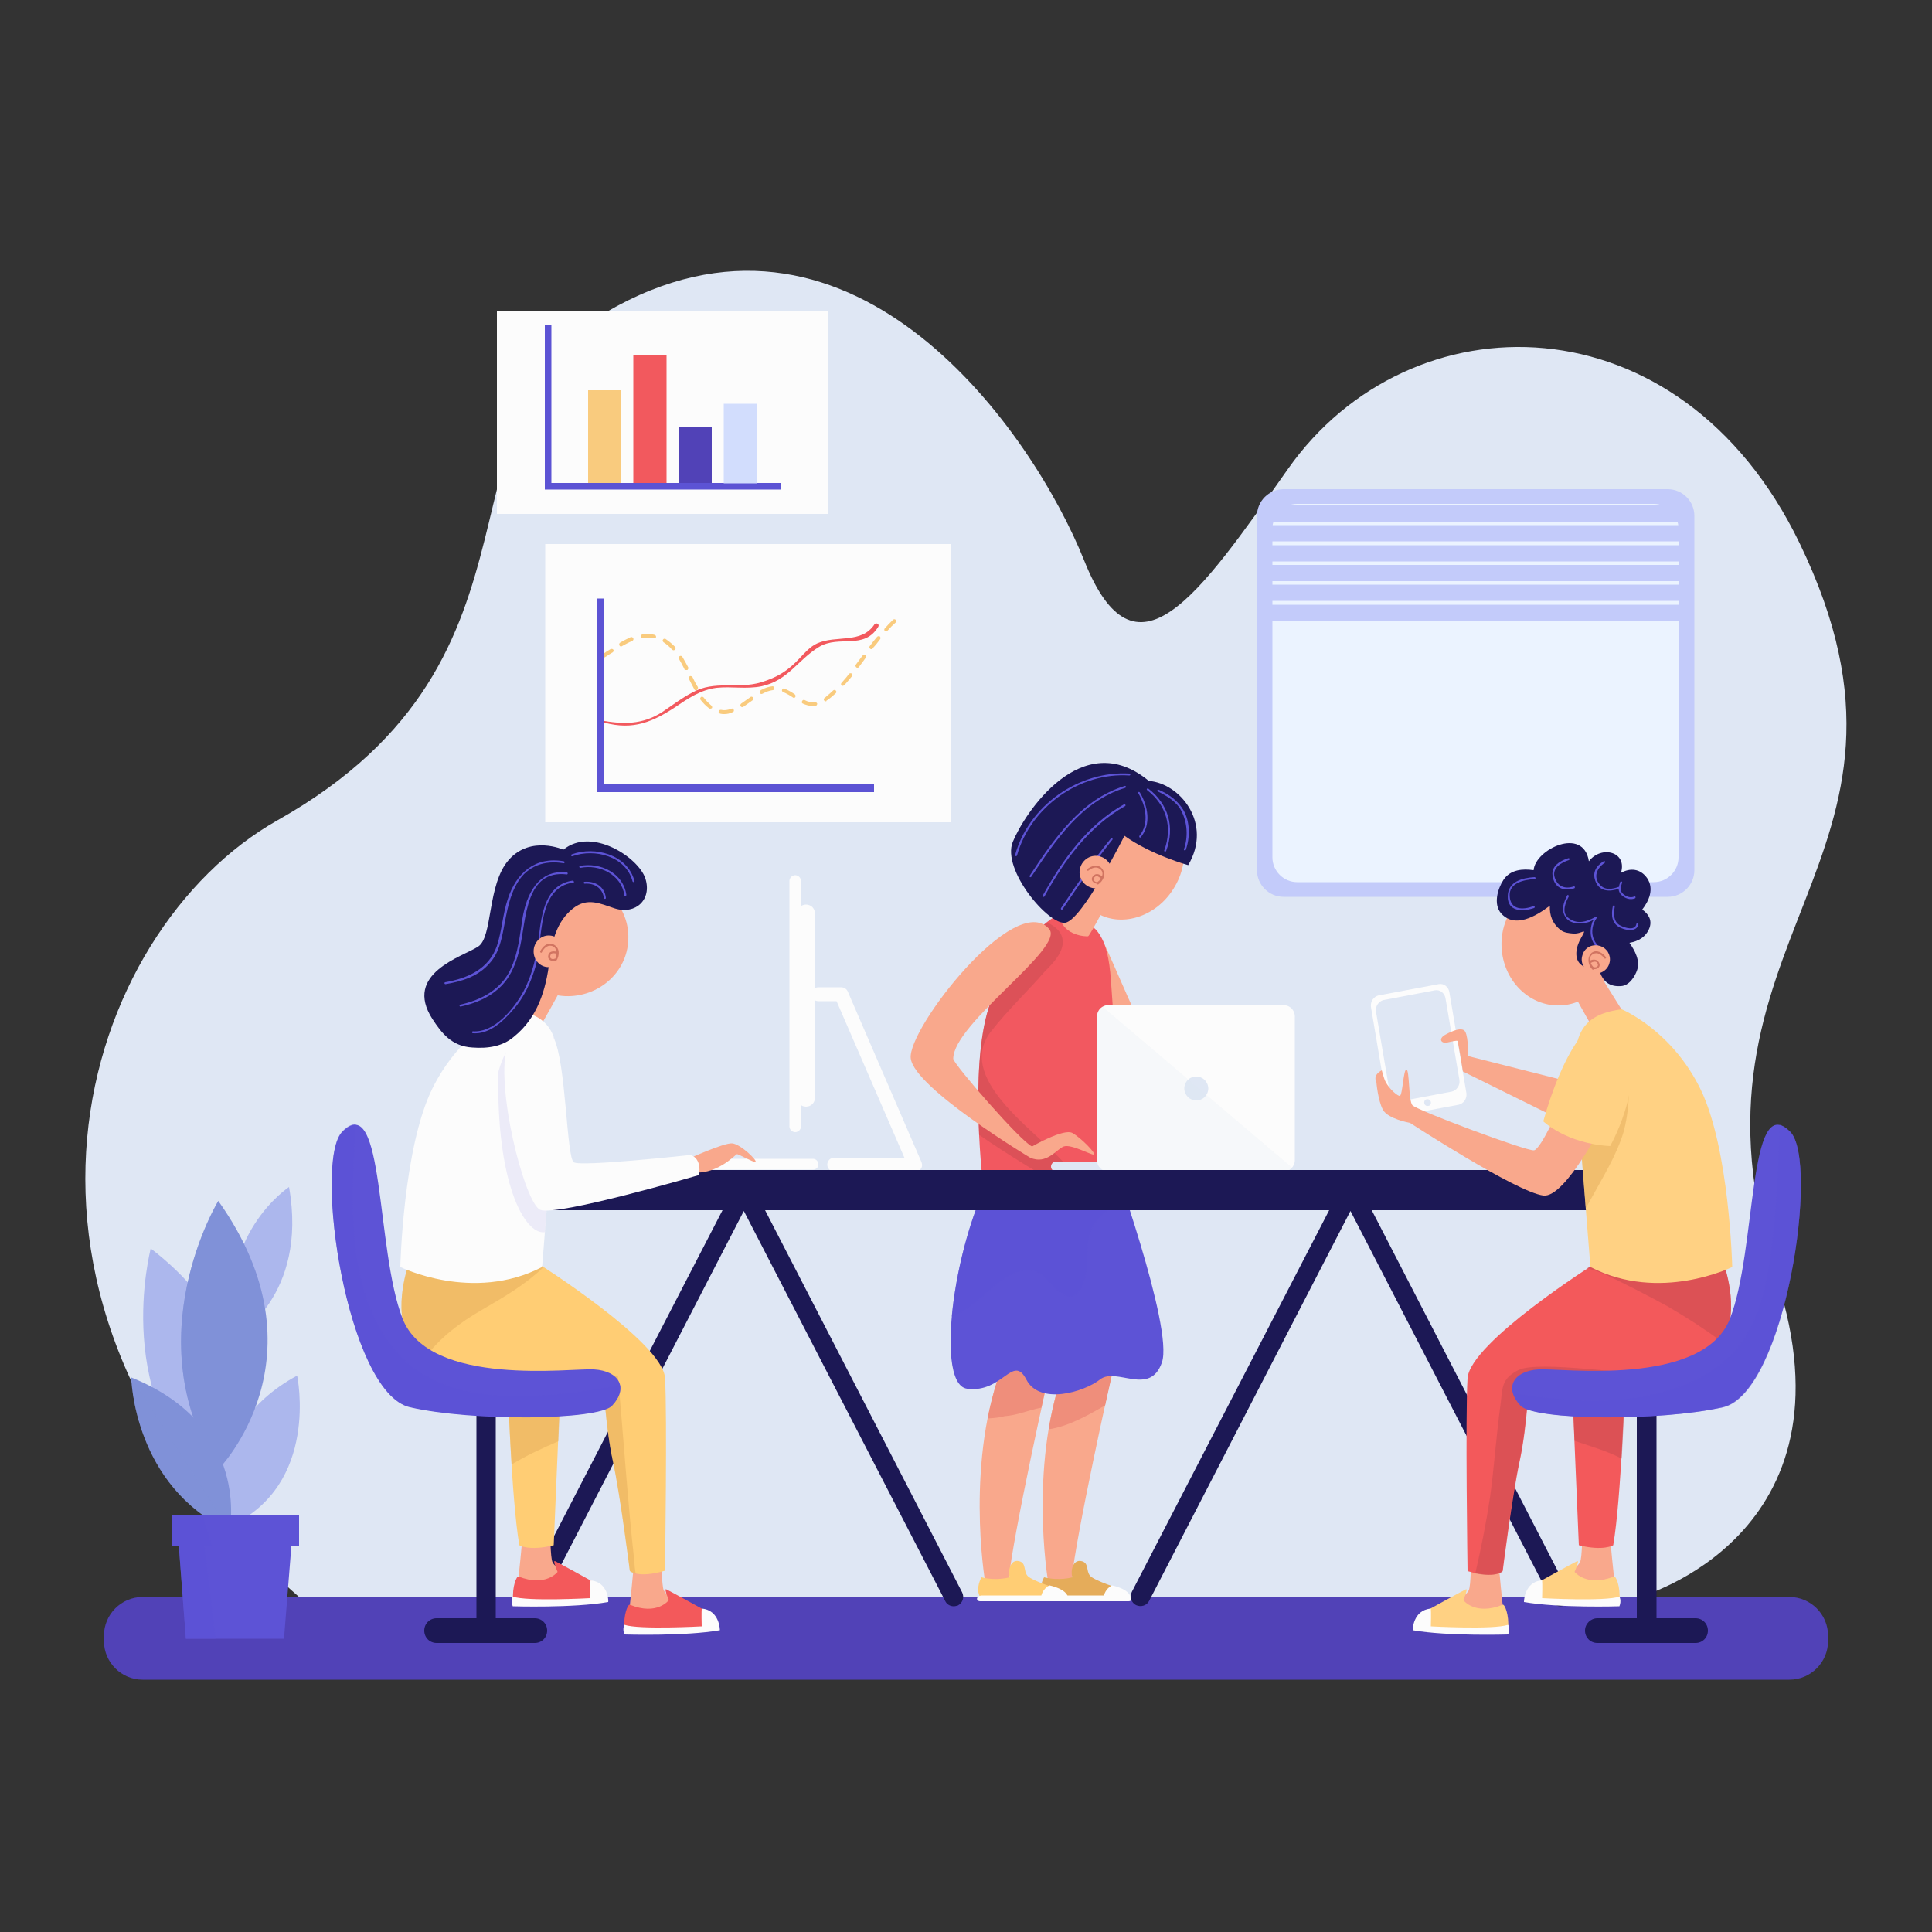
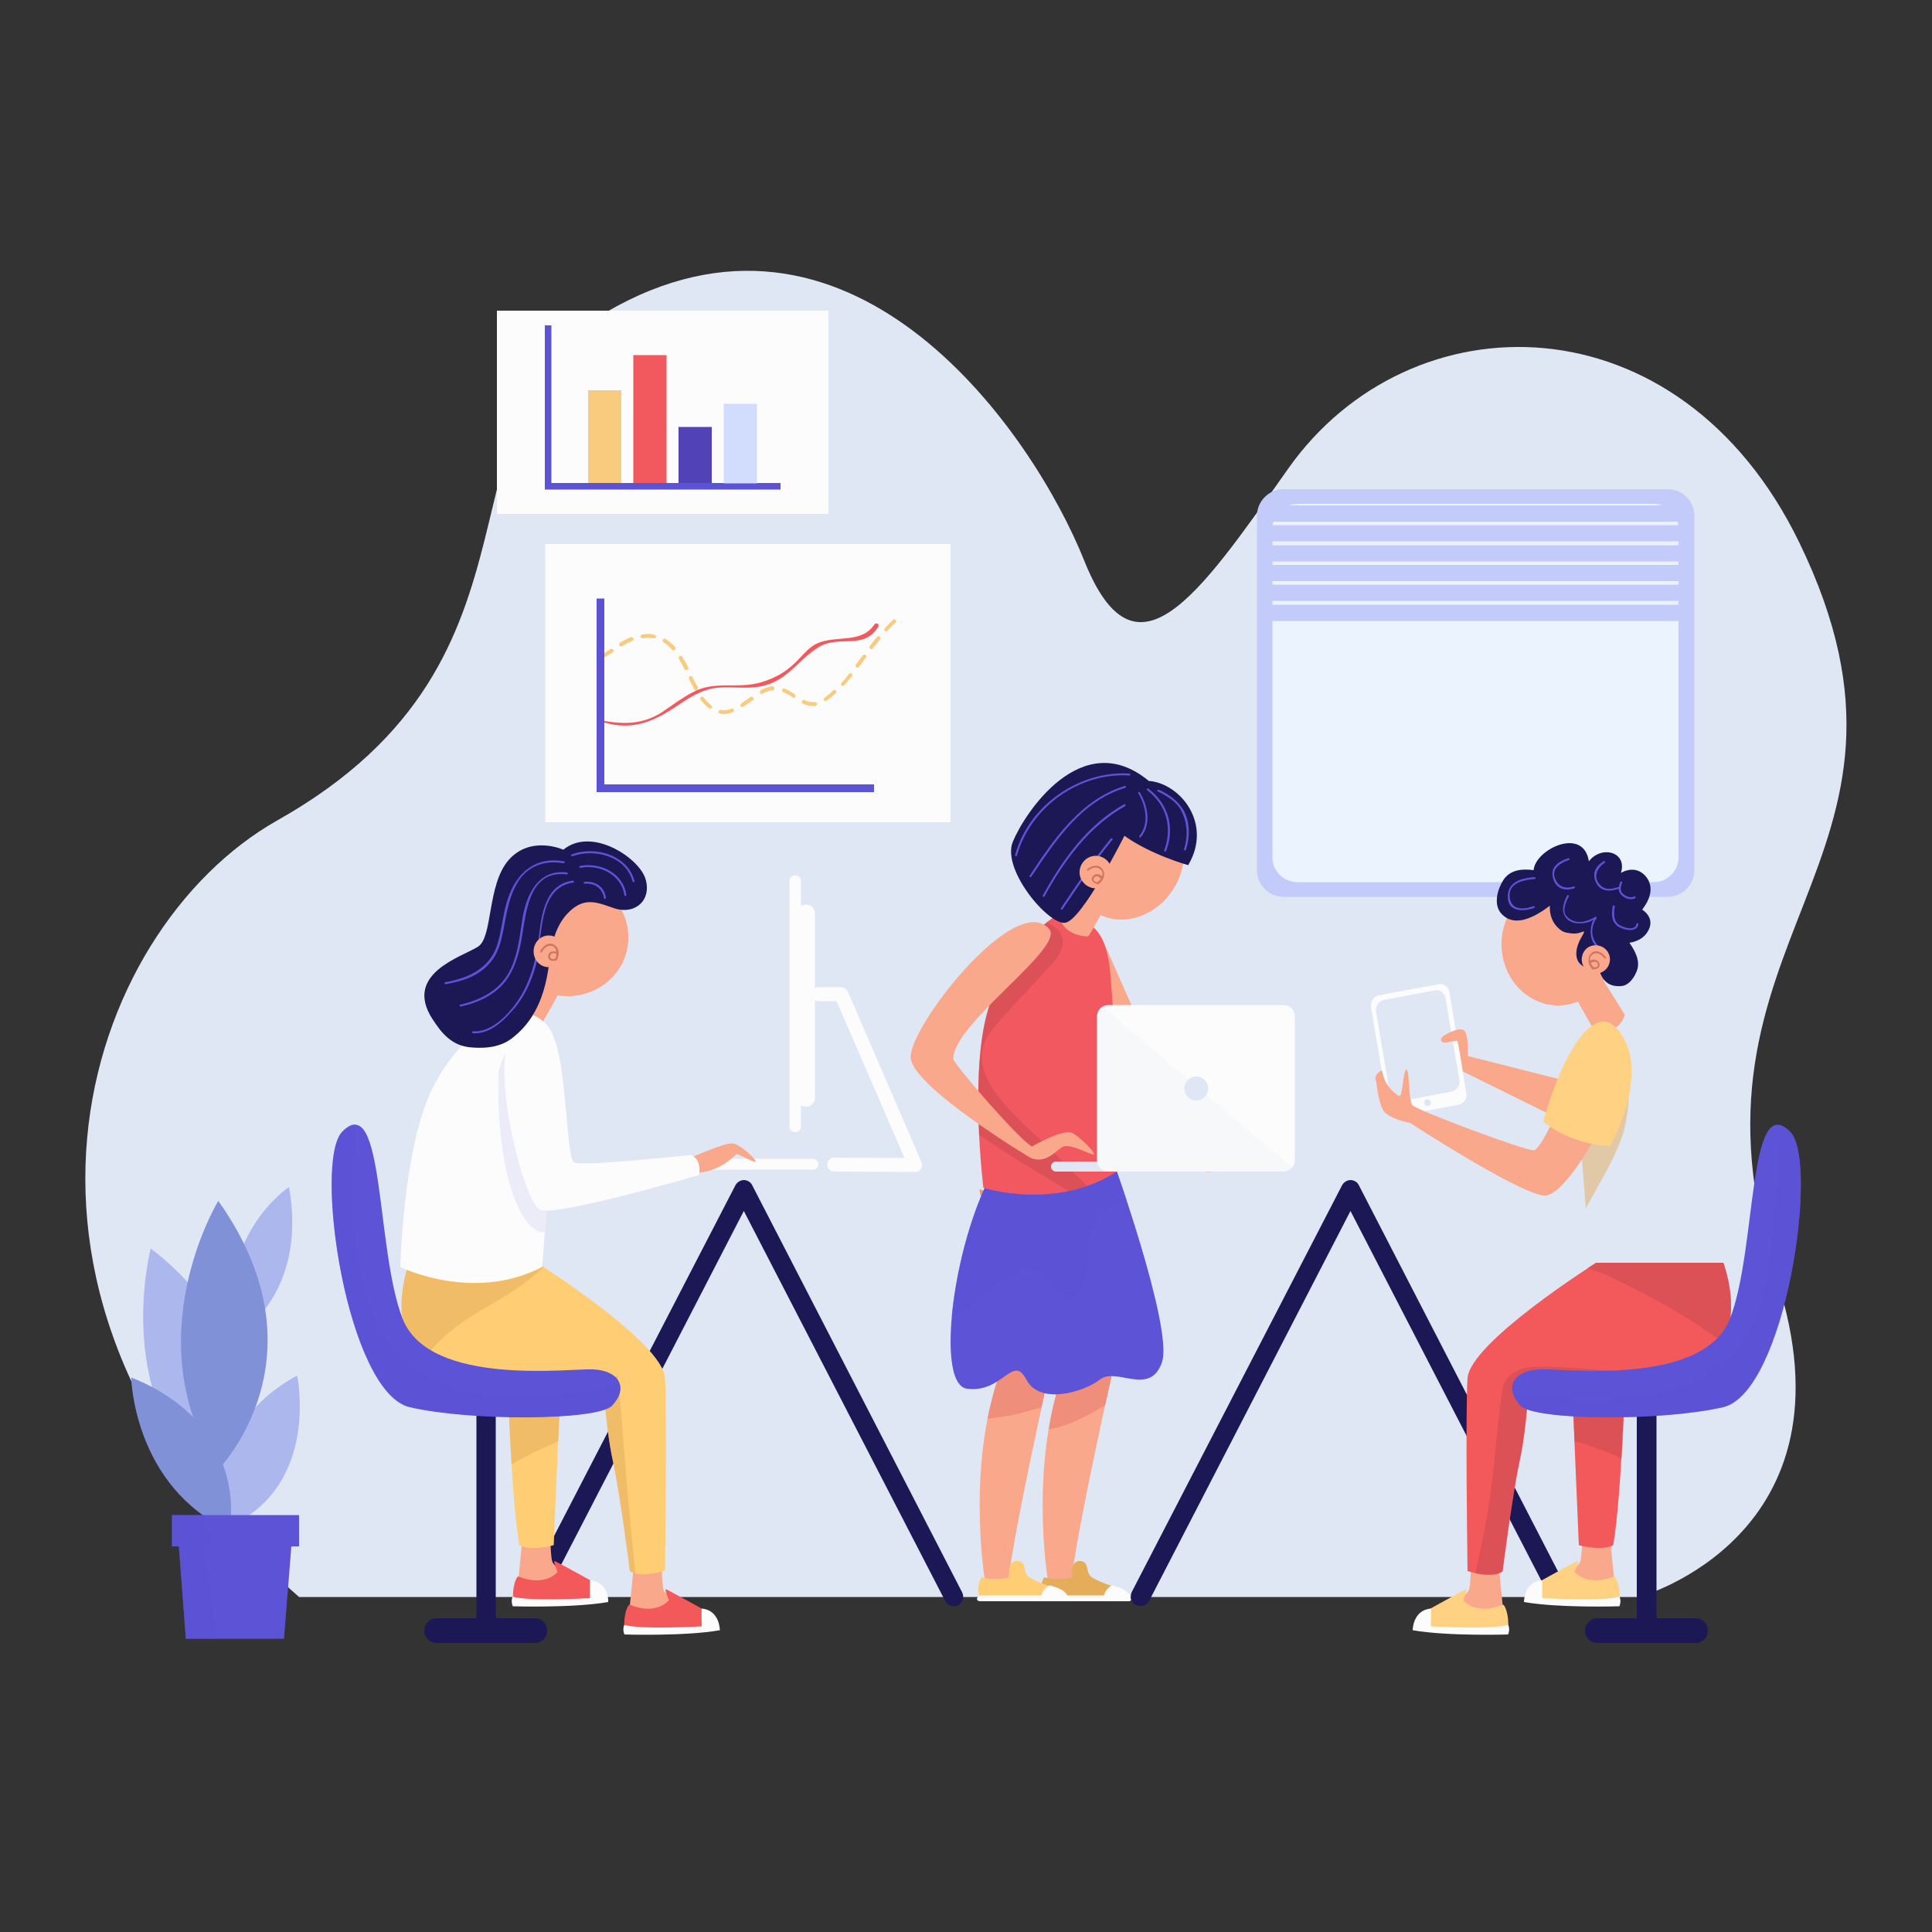
<svg xmlns="http://www.w3.org/2000/svg" version="1.1" x="0px" y="0px" viewBox="0 0 500 500" style="enable-background:new 0 0 500 500;" xml:space="preserve">
  <rect x="0" y="0" width="500" height="500" fill="#333333" stroke="none" />
  <style type="text/css">
	.st0{fill:#DFE7F4;}
	.st1{fill:#5142B7;}
	.st2{fill:#C3CBFA;}
	.st3{fill:#EBF3FF;}
	.st4{fill:#F9A88C;}
	.st5{fill:#E5AC5A;}
	.st6{fill:#FCFCFC;}
	.st7{fill:#EF8E7B;}
	.st8{fill:#FFCD74;}
	.st9{fill:#5D53D6;}
	.st10{opacity:0.5;fill:#5D53D6;}
	.st11{fill:#F25860;}
	.st12{opacity:0.5;fill:#C64A50;}
	.st13{fill:#1C1855;}
	.st14{fill:#D17461;}
	.st15{opacity:0.2;fill:#DFE7F4;}
	.st16{fill:#F9CB7E;}
	.st17{fill:#F2595E;}
	.st18{fill:#5C53D4;}
	.st19{fill:#D2DDFD;}
	.st20{fill:#ACB7ED;}
	.st21{fill:#8091D8;}
	.st22{opacity:0.4;fill:#8091D8;}
	.st23{fill:#F3595B;}
	.st24{opacity:0.5;fill:#E5AC5A;}
	.st25{opacity:0.1;fill:#5D53D6;}
	.st26{fill:#FFD183;}
</style>
  <g id="BACKGROUND">
    <g>
      <path class="st0" d="M159.7,79.2c-50.3,27-11.9,90.3-87.9,133.1c-50.5,28.5-82.7,123.9,5.6,201h346.8c0,0,57.3-15.7,35.6-82.4    c-29-89,46.2-107.3,5.9-190.4c-31-64-100.8-64-132.4-19.1c-23.4,33.2-39.5,56.7-52.7,23.7C267.4,112.1,221.7,45.9,159.7,79.2z" />
-       <path class="st1" d="M473.1,424.7c0,5.5-4.5,10-10,10H36.9c-5.5,0-10-4.5-10-10v-1.4c0-5.5,4.5-10,10-10h426.2c5.5,0,10,4.5,10,10    V424.7z" />
    </g>
  </g>
  <g id="OBJECTS">
    <g>
      <g>
        <path class="st2" d="M438.5,225.2c0,3.8-3.1,6.9-6.9,6.9h-99.4c-3.8,0-6.9-3.1-6.9-6.9v-91.7c0-3.8,3.1-6.9,6.9-6.9h99.4     c3.8,0,6.9,3.1,6.9,6.9V225.2z" />
        <path class="st3" d="M434.4,221.9c0,3.5-2.9,6.4-6.4,6.4h-92.3c-3.5,0-6.4-2.9-6.4-6.4v-85.1c0-3.5,2.9-6.4,6.4-6.4H428     c3.5,0,6.4,2.9,6.4,6.4V221.9z" />
        <g>
          <path class="st2" d="M436.8,132.9c0,1.2-0.9,2.1-2.1,2.1H328.4c-1.2,0-2.1-0.9-2.1-2.1l0,0c0-1.2,0.9-2.1,2.1-2.1h106.3      C435.8,130.8,436.8,131.8,436.8,132.9L436.8,132.9z" />
          <path class="st2" d="M436.8,138c0,1.2-0.9,2.1-2.1,2.1H328.4c-1.2,0-2.1-0.9-2.1-2.1l0,0c0-1.2,0.9-2.1,2.1-2.1h106.3      C435.8,135.9,436.8,136.9,436.8,138L436.8,138z" />
          <path class="st2" d="M436.8,143.2c0,1.2-0.9,2.1-2.1,2.1H328.4c-1.2,0-2.1-0.9-2.1-2.1l0,0c0-1.2,0.9-2.1,2.1-2.1h106.3      C435.8,141.1,436.8,142,436.8,143.2L436.8,143.2z" />
          <path class="st2" d="M436.8,148.3c0,1.2-0.9,2.1-2.1,2.1H328.4c-1.2,0-2.1-0.9-2.1-2.1l0,0c0-1.2,0.9-2.1,2.1-2.1h106.3      C435.8,146.2,436.8,147.1,436.8,148.3L436.8,148.3z" />
          <path class="st2" d="M436.8,153.4c0,1.2-0.9,2.1-2.1,2.1H328.4c-1.2,0-2.1-0.9-2.1-2.1l0,0c0-1.2,0.9-2.1,2.1-2.1h106.3      C435.8,151.3,436.8,152.3,436.8,153.4L436.8,153.4z" />
          <path class="st2" d="M436.8,158.6c0,1.2-0.9,2.1-2.1,2.1H328.4c-1.2,0-2.1-0.9-2.1-2.1l0,0c0-1.2,0.9-2.1,2.1-2.1h106.3      C435.8,156.5,436.8,157.4,436.8,158.6L436.8,158.6z" />
        </g>
      </g>
      <polygon class="st0" points="248.8,217.9 142.3,214.2 142.3,142.2 246,140.8   " />
      <polygon class="st0" points="216.7,136.5 129.6,134.8 129.6,82.1 214.4,80.4   " />
      <g>
        <g>
          <g>
            <path class="st4" d="M287.7,301.7c0,0,2.6,43,1.1,49.4c-1.5,6.4-10.2,45.5-11.5,57.9h-6.1c0,0-5.3-31.3,5-56.8       c1.4-3.4-11.5-51.5-11.5-51.5L287.7,301.7z" />
            <path class="st5" d="M290.2,411.3c0,0-7-2.2-8.1-3.5c-1.1-1.3-0.2-3.4-2.3-3.8c-2.1-0.4-2.8,2.4-2.3,4.2c0,0-3.3,1-7.3,0       c0,0-1.7,2.9-0.3,5.2l20.4,0.4V411.3z" />
            <path class="st6" d="M285.7,412.9c0,0,0.4-1.8,2.1-2.6c0,0,4.6,0.9,4.8,3.2c0,0,0.5,0.9-0.5,0.9s-20.9,0-22.2,0       c-1.3,0-1.1-1.5,0.5-1.5C272.1,412.9,285.7,412.9,285.7,412.9z" />
            <path class="st7" d="M264.7,300.8l23,1c0,0,2.6,43,1.1,49.4c-0.4,1.9-1.5,6.5-2.8,12.5c-4.6,2.7-9.7,5.5-14.6,6.2       c1-5.9,2.5-11.9,4.8-17.6C277.6,348.8,264.7,300.8,264.7,300.8z" />
          </g>
          <g>
            <path class="st4" d="M275.9,316.3c0,0-1.9,28.4-3.4,34.8c-1.5,6.4-10.2,45.5-11.5,57.9h-6.1c0,0-5.3-31.3,5-56.8       c1.4-3.4-6.4-44.4-6.4-44.4L275.9,316.3z" />
            <path class="st8" d="M274,411.3c0,0-7-2.2-8.1-3.5c-1.1-1.3-0.2-3.4-2.3-3.8c-2.1-0.4-2.8,2.4-2.3,4.2c0,0-3.3,1-7.3,0       c0,0-1.7,2.9-0.3,5.2l20.4,0.4V411.3z" />
            <path class="st6" d="M269.5,412.9c0,0,0.4-1.8,2.1-2.6c0,0,4.6,0.9,4.8,3.2c0,0,0.5,0.9-0.5,0.9s-20.9,0-22.2,0       c-1.3,0-1.1-1.5,0.5-1.5C256,412.9,269.5,412.9,269.5,412.9z" />
            <path class="st7" d="M255.6,367.1c1-5,2.4-10.1,4.3-14.9c1.4-3.4-6.4-44.4-6.4-44.4l22.4,8.5c0,0-1.9,28.4-3.4,34.8       c-0.5,2-1.6,6.9-3,13.2c-3.2,0.6-6.3,2-9.5,2.2C258.6,366.9,257.1,367,255.6,367.1z" />
          </g>
          <g>
            <path class="st9" d="M287.2,297.9c0,0,16.6,45.8,13.5,54.7c-3.1,8.9-11.8,1.1-16,4.4c-4.2,3.3-15.7,6.7-19.1,0       c-3.5-6.7-6.1,3.6-15.3,2.4c-9.1-1.1-2.7-44.6,9.6-60.8L287.2,297.9z" />
            <path class="st10" d="M287.2,297.9c0,0,1.9,5.4,4.4,12.8c-3.9,1.3-7.5,4.1-9,7.2c-2.4,5.1,0.2,11.7-3.3,16.3       c-3.2,4-7.1-2.1-9.4-4c-3.9-3.2-8.5-0.5-11.9,2.1c-3.5,2.9-7.2,7-11.7,8.4c1.3-14.1,6.5-32.6,13.6-42L287.2,297.9z" />
          </g>
        </g>
        <g>
          <path class="st4" d="M283.4,240.4c3.5,2,18.5,51,39.2,62.4l-10.2,0.5c0,0-25.1-19.7-30.5-39.2      C276.6,244.5,278.7,237.7,283.4,240.4z" />
          <g>
            <path class="st11" d="M273,237.2c0,0-12,7.2-17.1,23.5c-5.2,16.3-1.4,46.7-1.4,46.7s20,6.5,36.3-5.4c0,0-2.5-37.5-3.3-48.4       C286.7,242.8,284.2,237,273,237.2z" />
            <path class="st12" d="M255.9,260.7c3.9-12.2,11.5-19.2,15.1-22c1.9,1,3.8,2.3,4,4.6c0.4,3.1-2.7,6.2-4.6,8.1       c-4.5,5.2-9.7,10.1-13.9,15.5c-9.3,11.8,10.7,25.2,17.8,32.9c2.3,2.5,4.7,4.8,7.1,7.2c-1.6,0.5-3.1,1-4.7,1.3       c-7.9-4.7-15.8-9.4-23.3-14.6C252.9,283.4,253,269.8,255.9,260.7z" />
          </g>
          <path class="st4" d="M271.5,240.4c4.3,4.8-24.8,24.4-24.8,33.6c0,1.3,17.6,21.6,20.4,22.7c0,0,8.1-4.7,10.4-3.5      c2.2,1.2,6.2,5.3,5.6,5.6c-0.6,0.2-5.9-2.8-7.8-2.1c-1.9,0.7-4.4,4.8-8.7,2.9c0,0-30-18-30.9-25.7      C234.8,266.3,262.7,230.4,271.5,240.4z" />
        </g>
        <g>
          <path class="st4" d="M303.7,230c-4.6,7.4-13.7,10.2-20.2,6.1c-6.5-4-8-13.3-3.4-20.7c4.6-7.4,13.7-10.2,20.2-6.1      C306.9,213.4,308.4,222.6,303.7,230z" />
          <path class="st4" d="M288.7,229.5c0,0-6.6,12.7-7.1,12.8c-0.5,0.1-6.1-0.1-7.3-4.7l6.3-10.5L288.7,229.5z" />
          <g>
            <path class="st13" d="M307.5,223.9c0,0-9.5-2.6-16.5-7.6c0,0-10.9,21.8-15.3,22.5c-4.3,0.7-16.5-13.7-13.6-20.9       c2.9-7.2,17.8-30.2,35.2-15.8C305.4,202.7,313.9,213.1,307.5,223.9z" />
            <g>
              <path class="st9" d="M299.9,204.4c2.7,1.2,4.9,2.8,6.4,5.3c1.7,3,1.7,7,0.6,10.2c-0.1,0.3-0.6,0.2-0.5-0.1        c1.1-3.2,0.9-6.8-0.6-9.8c-1.2-2.5-3.8-4-6.2-5.2C299.3,204.7,299.6,204.3,299.9,204.4z" />
              <path class="st9" d="M296.9,204.5c-0.3-0.2,0-0.6,0.3-0.4c5.2,4,6.9,10,4.6,16.1c-0.1,0.3-0.6,0.2-0.5-0.1        C303.5,214.1,301.9,208.4,296.9,204.5z" />
              <path class="st9" d="M295,205.1c2.1,3.5,3,8.3,0.2,11.6c-0.2,0.2-0.5-0.1-0.3-0.4c2.6-3.2,1.6-7.8-0.3-11        C294.4,205,294.8,204.8,295,205.1z" />
              <path class="st9" d="M287.9,217.3c-4.7,5.8-8.8,11.9-12.9,18c-0.2,0.3-0.6,0-0.4-0.3c4.1-6.1,8.2-12.3,12.9-18        C287.6,216.8,288.1,217,287.9,217.3z" />
              <path class="st9" d="M291.2,208.6c-9.4,5.3-15.8,14.1-20.9,23.4c-0.2,0.3-0.6,0-0.4-0.3c5.2-9.4,11.6-18.3,21.1-23.6        C291.2,208,291.4,208.5,291.2,208.6z" />
              <path class="st9" d="M291.1,203.4c0.3-0.1,0.4,0.4,0.1,0.5c-11.3,3.4-18.1,13.7-24.3,23c-0.2,0.3-0.6,0-0.4-0.3        C272.7,217.2,279.7,206.9,291.1,203.4z" />
              <path class="st9" d="M292.3,200.2c0.3,0,0.3,0.5,0,0.5c-12.8-0.9-25.6,8.1-29.1,20.7c-0.1,0.3-0.6,0.2-0.5-0.1        C266.2,208.5,279.2,199.4,292.3,200.2z" />
            </g>
          </g>
          <g>
            <path class="st4" d="M287.8,226c-0.2,2.3-2.2,4.1-4.5,3.9c-2.3-0.2-4.1-2.2-3.9-4.5c0.2-2.3,2.2-4.1,4.5-3.9       C286.2,221.7,287.9,223.7,287.8,226z" />
            <path class="st14" d="M285.2,224.8c-1-1.3-2.8-0.7-3.8,0.1c-0.3,0.2,0,0.6,0.3,0.4c0.9-0.7,2.1-1.2,3.1-0.3       c0.6,0.5,0.6,1.2,0.4,1.8c-0.7-0.6-1.6-0.9-2.3-0.1c-0.8,0.9-0.1,1.8,0.9,2c0,0.1,0.2,0.2,0.4,0.2       C285.5,228,286.4,226.2,285.2,224.8z M284,228.3c0,0-0.1,0-0.1,0c-0.8-0.1-1.3-0.8-0.5-1.4c0.5-0.4,1.1,0.1,1.5,0.5       C284.7,227.7,284.4,228,284,228.3z" />
          </g>
        </g>
      </g>
      <g>
        <g>
          <path class="st6" d="M236.9,303.3C236.9,303.3,236.9,303.3,236.9,303.3l-21-0.1c-1,0-1.8-0.8-1.8-1.8c0-1,0.8-1.8,1.8-1.8      c0,0,0,0,0,0l18.2,0.1l-17.6-40.6h-4.7c-1,0-1.8-0.8-1.8-1.8c0-1,0.8-1.8,1.8-1.8h5.9c0.7,0,1.4,0.4,1.7,1.1l19.1,44.2      c0.2,0.6,0.2,1.2-0.2,1.7C238.1,303,237.5,303.3,236.9,303.3z" />
        </g>
        <path class="st6" d="M207.3,291.5c0,0.8-0.7,1.5-1.5,1.5l0,0c-0.8,0-1.5-0.7-1.5-1.5V228c0-0.8,0.7-1.5,1.5-1.5l0,0     c0.8,0,1.5,0.7,1.5,1.5V291.5z" />
        <path class="st6" d="M210.9,284.1c0,1.3-1,2.3-2.3,2.3l0,0c-1.3,0-2.3-1-2.3-2.3v-47.7c0-1.3,1-2.3,2.3-2.3l0,0     c1.3,0,2.3,1,2.3,2.3V284.1z" />
        <path class="st6" d="M211.8,301.3c0,0.8-0.6,1.4-1.4,1.4h-26.1c-0.8,0-1.4-0.6-1.4-1.4l0,0c0-0.8,0.6-1.4,1.4-1.4h26.1     C211.2,299.9,211.8,300.6,211.8,301.3L211.8,301.3z" />
      </g>
      <g>
        <path class="st0" d="M309.4,301.9c0-0.7-0.6-1.3-1.3-1.3h-34.8c-0.7,0-1.3,0.6-1.3,1.3l0,0c0,0.7,0.6,1.3,1.3,1.3h34.8     C308.8,303.3,309.4,302.7,309.4,301.9L309.4,301.9z" />
        <path class="st6" d="M283.9,300.2c0,1.7,1.3,3,3,3h45.2c1.7,0,3-1.3,3-3v-37.1c0-1.7-1.3-3-3-3h-45.2c-1.7,0-3,1.3-3,3V300.2z" />
        <path class="st0" d="M306.5,281.7c0,1.7,1.4,3.1,3.1,3.1c1.7,0,3.1-1.4,3.1-3.1s-1.4-3.1-3.1-3.1     C307.8,278.6,306.5,280,306.5,281.7z" />
        <path class="st15" d="M285.4,260.6l49,41.6c-0.6,0.6-1.3,1-2.3,1h-45.2c-1.7,0-3-1.3-3-3v-37.1     C283.9,262.1,284.5,261.1,285.4,260.6z" />
      </g>
      <g>
        <rect x="141.1" y="140.8" class="st6" width="104.9" height="72" />
        <g>
          <path class="st16" d="M187.4,184.8c-0.3,0-0.6,0-1-0.1c-0.3-0.1-0.5-0.3-0.4-0.6c0-0.3,0.3-0.4,0.6-0.4c0.8,0.2,1.7,0.1,2.7-0.3      c0.3-0.1,0.5,0,0.6,0.3c0.1,0.3,0,0.5-0.3,0.6C188.8,184.7,188.1,184.8,187.4,184.8z M183.8,183.4c-0.1,0-0.2,0-0.3-0.1      c-0.8-0.6-1.5-1.3-2.2-2.2c-0.2-0.2-0.1-0.5,0.1-0.7c0.2-0.2,0.5-0.1,0.7,0.1c0.6,0.8,1.3,1.5,2,2.1c0.2,0.2,0.3,0.5,0.1,0.7      C184.1,183.3,184,183.4,183.8,183.4z M192.1,183c-0.2,0-0.3-0.1-0.4-0.2c-0.2-0.2-0.1-0.5,0.1-0.7c0.6-0.4,1.1-0.8,1.7-1.2      l0.7-0.5c0.2-0.2,0.5-0.1,0.7,0.1c0.2,0.2,0.1,0.5-0.1,0.7l-0.7,0.5c-0.6,0.4-1.1,0.8-1.7,1.2C192.3,182.9,192.2,183,192.1,183z       M210.3,182.7c-0.8,0-1.6-0.2-2.5-0.6c-0.3-0.1-0.4-0.4-0.2-0.7c0.1-0.2,0.4-0.4,0.7-0.2c0.7,0.4,1.4,0.5,2.1,0.5c0,0,0,0,0,0      c0.2,0,0.4,0,0.5,0c0.3,0,0.5,0.2,0.6,0.4c0,0.3-0.2,0.5-0.4,0.6C210.8,182.7,210.5,182.7,210.3,182.7z M213.7,181.5      c-0.2,0-0.3-0.1-0.4-0.2c-0.2-0.2-0.1-0.5,0.1-0.7c0.2-0.1,0.3-0.2,0.5-0.4c0.6-0.5,1.2-1,1.7-1.5c0.2-0.2,0.5-0.2,0.7,0      c0.2,0.2,0.2,0.5,0,0.7c-0.6,0.5-1.2,1.1-1.8,1.5c-0.2,0.2-0.4,0.3-0.6,0.4C213.9,181.5,213.8,181.5,213.7,181.5z M205.5,180.6      c-0.1,0-0.2,0-0.3-0.1c-0.7-0.5-1.6-1-2.5-1.4c-0.3-0.1-0.4-0.4-0.3-0.6c0.1-0.3,0.4-0.4,0.6-0.3c1,0.4,2,1,2.7,1.5      c0.2,0.2,0.3,0.5,0.1,0.7C205.8,180.5,205.6,180.6,205.5,180.6z M197.1,179.6c-0.2,0-0.4-0.1-0.4-0.3c-0.1-0.2,0-0.5,0.2-0.7      c1.1-0.6,2.1-0.9,3-1c0.3,0,0.5,0.2,0.5,0.5c0,0.3-0.2,0.5-0.4,0.5c-0.8,0.1-1.7,0.4-2.6,0.9      C197.2,179.6,197.1,179.6,197.1,179.6z M180.1,178.7c-0.2,0-0.3-0.1-0.4-0.3c-0.5-0.9-1-1.9-1.4-2.7c-0.1-0.2,0-0.5,0.2-0.7      c0.2-0.1,0.5,0,0.7,0.2c0.4,0.8,0.8,1.7,1.4,2.6c0.1,0.2,0,0.5-0.2,0.7C180.3,178.7,180.2,178.7,180.1,178.7z M218.1,177.5      c-0.1,0-0.2,0-0.3-0.1c-0.2-0.2-0.2-0.5,0-0.7c0.6-0.7,1.3-1.4,1.9-2.3c0.2-0.2,0.5-0.2,0.7-0.1c0.2,0.2,0.2,0.5,0.1,0.7      c-0.7,0.8-1.3,1.6-2,2.3C218.4,177.4,218.2,177.5,218.1,177.5z M177.5,173.4c-0.2,0-0.4-0.1-0.4-0.3c-0.5-1-1-1.9-1.4-2.6      c-0.1-0.2-0.1-0.5,0.2-0.7c0.2-0.1,0.5-0.1,0.7,0.2c0.5,0.8,0.9,1.6,1.5,2.7c0.1,0.2,0,0.5-0.2,0.7      C177.6,173.4,177.5,173.4,177.5,173.4z M221.9,172.8c-0.1,0-0.2,0-0.3-0.1c-0.2-0.2-0.3-0.5-0.1-0.7c0.6-0.8,1.1-1.5,1.7-2.3      l0.1-0.1c0.2-0.2,0.5-0.3,0.7-0.1c0.2,0.2,0.3,0.5,0.1,0.7l-0.1,0.1c-0.6,0.8-1.1,1.5-1.7,2.3      C222.2,172.8,222,172.8,221.9,172.8z M155.7,170.5c-0.2,0-0.3-0.1-0.4-0.2c-0.1-0.2-0.1-0.5,0.2-0.7c0.5-0.3,1-0.6,1.5-1l1-0.6      c0.2-0.1,0.5-0.1,0.7,0.1c0.2,0.2,0.1,0.5-0.1,0.7l-1,0.6c-0.5,0.4-1.1,0.7-1.6,1C155.9,170.5,155.8,170.5,155.7,170.5z       M174.3,168.3c-0.1,0-0.3-0.1-0.4-0.2c-0.7-0.8-1.4-1.4-2.2-1.9c-0.2-0.2-0.3-0.5-0.1-0.7c0.1-0.2,0.5-0.3,0.7-0.1      c0.9,0.6,1.6,1.2,2.4,2c0.2,0.2,0.2,0.5,0,0.7C174.5,168.3,174.4,168.3,174.3,168.3z M225.5,168c-0.1,0-0.2,0-0.3-0.1      c-0.2-0.2-0.3-0.5-0.1-0.7c0.6-0.8,1.2-1.6,1.9-2.4c0.2-0.2,0.5-0.2,0.7-0.1c0.2,0.2,0.2,0.5,0.1,0.7c-0.6,0.8-1.2,1.6-1.9,2.3      C225.8,168,225.7,168,225.5,168z M160.7,167.3c-0.2,0-0.3-0.1-0.4-0.3c-0.1-0.2-0.1-0.5,0.2-0.7c1-0.6,1.9-1,2.7-1.4      c0.3-0.1,0.5,0,0.7,0.3c0.1,0.3,0,0.5-0.3,0.7c-0.8,0.3-1.7,0.8-2.6,1.3C160.9,167.3,160.8,167.3,160.7,167.3z M169.3,165.2      c0,0-0.1,0-0.1,0c-0.9-0.2-1.8-0.2-2.8,0c-0.3,0-0.5-0.1-0.6-0.4c0-0.3,0.1-0.5,0.4-0.6c1.1-0.2,2.2-0.2,3.2,0.1      c0.3,0.1,0.4,0.3,0.4,0.6C169.7,165,169.5,165.2,169.3,165.2z M229.3,163.4c-0.1,0-0.2,0-0.3-0.1c-0.2-0.2-0.2-0.5,0-0.7      c0.7-0.8,1.4-1.5,2.1-2.2c0.2-0.2,0.5-0.2,0.7,0c0.2,0.2,0.2,0.5,0,0.7c-0.7,0.6-1.4,1.3-2.1,2.1      C229.6,163.4,229.5,163.4,229.3,163.4z" />
        </g>
        <g>
          <path class="st17" d="M155,186.6c7.7,2.5,12.9,0.9,19.6-3.5c3.4-2.3,6.7-4.6,10.9-5.1c3.9-0.4,7.6,0.4,11.6-0.4      c6.9-1.5,9.3-6.8,14.9-10.2c5.2-3.1,11.6,0.9,15.3-5.2c0.4-0.7-0.6-1.2-1-0.6c-3.4,5.1-9.9,2.7-14.8,4.9      c-1.8,0.8-3.3,2.5-4.6,3.9c-3,3.2-5.7,4.9-10,6.2c-6.2,1.8-11.9-0.6-17.7,2.6c-2.7,1.4-5.2,3.3-7.7,5      c-5.2,3.4-10.2,3.3-16.2,2.2C154.9,186.3,154.8,186.6,155,186.6L155,186.6z" />
        </g>
        <g>
          <polygon class="st18" points="226.2,205 154.4,205 154.4,154.9 156.4,154.9 156.4,203 226.2,203     " />
        </g>
      </g>
      <g>
        <rect x="128.6" y="80.4" class="st6" width="85.8" height="52.6" />
        <g>
          <polygon class="st18" points="202,126.7 141,126.7 141,84.2 142.7,84.2 142.7,125 202,125     " />
        </g>
        <rect x="152.2" y="101" class="st16" width="8.6" height="24" />
        <rect x="163.9" y="91.9" class="st17" width="8.6" height="33.1" />
        <rect x="175.6" y="110.5" class="st1" width="8.6" height="14.5" />
        <rect x="187.3" y="104.5" class="st19" width="8.6" height="20.6" />
      </g>
      <g>
        <path class="st20" d="M57.3,387.1c0,0,19.1-35.3-18.3-64C39.1,323.1,28.1,363.2,57.3,387.1z" />
        <path class="st20" d="M59.4,395c0,0-8.8-24.7,17.5-39C76.9,356,82.9,384.3,59.4,395z" />
        <path class="st20" d="M60.9,346c0,0,18.9-10.5,13.9-38.8c0,0-19.1,12.5-14,39.2" />
        <path class="st21" d="M56.5,380.3c0,0,28.7-29.1,0-69.5C56.5,310.8,34.8,346.4,56.5,380.3z" />
        <path class="st22" d="M56.5,380.3v-69.5C56.5,310.8,34.8,346.4,56.5,380.3z" />
        <path class="st21" d="M59.4,396.1c0,0,5.7-27.1-25.4-39.6C33.9,356.5,34.6,384.7,59.4,396.1z" />
        <path class="st22" d="M59.4,396.1l-25.4-39.6C33.9,356.5,34.6,384.7,59.4,396.1z" />
        <polygon class="st9" points="73.5,424.1 48.1,424.1 46,396.4 75.7,396.4    " />
        <polygon class="st10" points="46,396.4 48.1,424.1 55.8,424.1 52.5,396.4    " />
        <rect x="44.5" y="392.1" class="st9" width="32.9" height="8.1" />
        <polygon class="st10" points="44.5,392.1 44.5,400.1 54.9,400.1 52.5,392.1    " />
      </g>
      <g>
-         <path class="st13" d="M420.1,310.2c0,1.7-1.3,3-3,3H124.8c-1.7,0-3-1.3-3-3v-4.4c0-1.7,1.3-3,3-3h292.3c1.7,0,3,1.3,3,3V310.2z" />
        <g>
          <g>
            <path class="st13" d="M403.8,415.7c-0.9,0-1.8-0.5-2.2-1.4l-52.1-100.9l-52.1,100.9c-0.6,1.2-2.1,1.7-3.4,1.1       c-1.2-0.6-1.7-2.1-1.1-3.4l54.4-105.2c0.4-0.8,1.3-1.4,2.2-1.4c0.9,0,1.8,0.5,2.2,1.4L406,412.1c0.6,1.2,0.2,2.7-1.1,3.4       C404.6,415.6,404.2,415.7,403.8,415.7z" />
          </g>
          <g>
            <path class="st13" d="M246.8,415.7c-0.9,0-1.8-0.5-2.2-1.4l-52.1-100.9l-52.1,100.9c-0.6,1.2-2.1,1.7-3.4,1.1       c-1.2-0.6-1.7-2.1-1.1-3.4l54.4-105.2c0.4-0.8,1.3-1.4,2.2-1.4c0.9,0,1.8,0.5,2.2,1.4L249,412.1c0.6,1.2,0.2,2.7-1.1,3.4       C247.5,415.6,247.2,415.7,246.8,415.7z" />
          </g>
        </g>
      </g>
      <g>
        <g>
          <g>
            <path class="st4" d="M135.2,398c0,0-0.9,10.1-1.4,13.3c0,0,5.2,1.3,15.8-2c0,0-5.4-2.8-6.6-5c-0.6-1.1-0.6-8.4-0.6-8.4       L135.2,398z" />
            <path class="st23" d="M134.2,408c-0.5-0.2-1.7,2.6-1.4,6.2c0,0,14.4,0.5,24-0.3c0,0-0.5-2.8-1.2-3.3c-0.7-0.5-11.5-6.4-12-6.6       c-0.6-0.2,0.7,2.8,0.7,2.8S141.3,410.8,134.2,408z" />
            <path class="st6" d="M152.7,409c0,0-0.1,1,0,4.6c0,0-16.2,0.9-20-0.4c0,0-0.6,1,0,2.5c0,0,15.6,0.5,24.7-1.1       C157.5,414.6,157.5,409.3,152.7,409z" />
            <path class="st8" d="M131.4,357.8c0,0,0.9,29.9,3,42.1c0,0,2.5,1.6,8.9,0l1.7-40.3L131.4,357.8z" />
            <path class="st24" d="M131.4,357.8c0,0,0.3,10.2,1,21.2c3.8-2.3,7.9-4.2,12.1-6l0.6-13.4L131.4,357.8z" />
          </g>
          <g>
            <path class="st4" d="M164,405.3c0,0-0.9,10.1-1.4,13.3c0,0,5.2,1.3,15.8-2c0,0-5.4-2.8-6.6-5c-0.6-1.1-0.6-8.4-0.6-8.4       L164,405.3z" />
            <path class="st23" d="M163,415.3c-0.5-0.2-1.7,2.6-1.4,6.2c0,0,14.4,0.5,24-0.3c0,0-0.5-2.8-1.2-3.3c-0.7-0.5-11.5-6.4-12-6.6       c-0.6-0.2,0.7,2.8,0.7,2.8S170.1,418.2,163,415.3z" />
            <path class="st6" d="M181.6,416.3c0,0-0.1,1,0,4.6c0,0-16.2,0.9-20-0.4c0,0-0.6,1,0,2.5c0,0,15.6,0.5,24.7-1.1       C186.3,421.9,186.3,416.7,181.6,416.3z" />
            <path class="st8" d="M105.9,326.8c0,0-4.5,11.8,0,20s23.9,11.3,50.2,9.5c0,0,0.5,12.5,2.5,21.7s4.4,28.5,4.4,28.5       s1.9,2.1,9.1,0c0,0,0.6-40.6,0-49.9s-33.3-29.9-33.3-29.9H105.9z" />
            <path class="st24" d="M159.9,356.1c-1.2,0.2-2.5,0.4-3.8,0.7c0.1,2.3,0.7,13.1,2.5,21.3c2,9.3,4.4,28.5,4.4,28.5       s0.4,0.4,1.5,0.7c-0.1-1-0.3-1.9-0.3-2.9C162.4,388.3,161.4,372.2,159.9,356.1z" />
            <path class="st24" d="M124.7,339c6.2-3.6,11.3-6.6,16-11.1c-1.1-0.8-1.8-1.2-1.8-1.2h-33c0,0-4.5,11.8,0,20       c0.9,1.6,2.4,3.1,4.4,4.3C114,346.1,119,342.3,124.7,339z" />
          </g>
          <path class="st4" d="M145.9,254.7c0,0-6.8,12.6-7.3,12.7c-0.5,0.1-6.1-0.2-7.3-4.8l6.5-10.4L145.9,254.7z" />
          <g>
            <path class="st6" d="M132.2,261.2c0,0-12.9,5.3-20.4,20.7c-7.5,15.4-8.2,46-8.2,46s18.8,9.3,36.7,0c0,0,3-37.5,3.8-48.3       C144.9,268.7,143.3,262.6,132.2,261.2z" />
            <path class="st25" d="M136.8,266.7c-4.3,1.5-6.8,6.8-7.8,10.6c-0.7,28.3,6.6,42.3,12,41.6c0.9-11.8,2.5-31.9,3.1-39.3       c0.3-4.5,0.3-8.2-0.8-11.1C141.5,266.8,139.3,265.8,136.8,266.7z" />
          </g>
          <g>
            <path class="st4" d="M177.5,300.2c0,0,9.8-4.5,12-4.3c2.2,0.2,6.7,4.6,6,4.8c-0.7,0.1-4.4-2.1-4.8-2c-0.4,0.1-5.5,5.8-12.2,4.6       L177.5,300.2z" />
            <path class="st6" d="M131.4,270.3c-3.5,10.1,4.3,41,8.4,42.8c4.2,1.8,41.1-9,41.1-9s0.9-4.2-2.2-5.2c0,0-28.3,3.1-30.2,1.9       c-1.9-1.2-2-26.1-5.2-32.1C139.9,262.3,133.1,265.3,131.4,270.3z" />
          </g>
          <g>
            <path class="st4" d="M162.6,243.2c-0.3,8.4-7.6,14.9-16.3,14.6c-8.6-0.4-15.4-7.5-15-15.9c0.3-8.4,7.6-14.9,16.3-14.6       C156.3,227.7,163,234.8,162.6,243.2z" />
            <g>
              <path class="st13" d="M111.9,263.7c2.3,3.5,4.9,7.1,10.4,7.4c4,0.3,7.8-0.3,10.7-2.8c6.1-4.9,8.3-12.1,9.2-19.6        c0.6-5.1,1.9-10.3,6.1-13.6c3.7-2.9,6.9-1.3,10.8,0c5.4,1.7,9.7-2.3,7.9-7.8c-1.8-5.4-13.9-13.4-21.2-7.4        c0,0-8.4-3.8-14.1,2.6c-5.7,6.4-4.1,20.1-8,22.5C119.7,247.6,104.3,251.9,111.9,263.7z" />
              <g>
                <path class="st9" d="M148,221.1c-0.3,0.1-0.2,0.6,0.1,0.5c5.8-2.1,13.9,0,15.6,6.5c0.1,0.3,0.6,0.2,0.5-0.1         C162.4,221.2,154,218.9,148,221.1z" />
                <path class="st9" d="M150.1,224.1c-0.3,0.1-0.2,0.5,0.1,0.5c4.9-1,10.6,1.7,11.4,7.1c0,0.3,0.5,0.2,0.5-0.1         C161.3,225.9,155.3,223.1,150.1,224.1z" />
                <path class="st9" d="M151.3,228.2c-0.3,0-0.3,0.5,0,0.5c2.5-0.2,4.6,1.1,5,3.7c0,0.3,0.5,0.3,0.5,0         C156.5,229.5,154.1,228,151.3,228.2z" />
                <path class="st9" d="M148.2,227.9c-6.9,1-8,8.3-8.7,14.1c-0.6,5.2-1.6,10-4.1,14.7c-2.4,4.4-7.5,10.6-13,10.2         c-0.3,0-0.3,0.5,0,0.5c4.3,0.3,7.8-3.1,10.4-6.1c2.9-3.2,4.7-7.3,5.9-11.5c1.9-6.8,0.2-20.1,9.7-21.4         C148.7,228.4,148.5,227.9,148.2,227.9z" />
                <path class="st9" d="M134.6,245c1.6-7.2,1.4-20,12.1-18.7c0.3,0,0.3-0.5,0-0.5c-7.4-0.9-10.5,5.7-11.5,12         c-0.7,4.4-1.1,8.8-3,12.9c-2.4,5.3-7.6,8.1-13.1,9.3c-0.3,0.1-0.2,0.5,0.1,0.5c4.1-0.9,7.8-2.5,10.7-5.5         C132.5,252.3,133.8,248.6,134.6,245z" />
                <path class="st9" d="M130.4,240c0.8-4.1,1.4-8.1,3.6-11.7c2.6-4.3,7.1-5.7,11.8-4.9c0.3,0.1,0.5-0.4,0.1-0.5         c-7.4-1.3-12.3,3-14.5,9.8c-1.3,3.9-1.5,8.1-2.8,12.1c-2.1,6-7.6,8.4-13.4,9.4c-0.3,0.1-0.2,0.5,0.1,0.5         c4.2-0.7,8.4-2,11.3-5.3C129,246.9,129.8,243.3,130.4,240z" />
              </g>
            </g>
            <path class="st4" d="M145.9,246.2c0,2.3-1.8,4.1-3.9,4.1c-2.2,0-3.9-1.8-3.9-4.1c0-2.3,1.8-4.1,3.9-4.1       C144.2,242.1,145.9,243.9,145.9,246.2z" />
            <path class="st14" d="M143.2,244.4c-1.5-0.7-2.8,0.6-3.4,1.8c-0.1,0.3,0.3,0.5,0.4,0.3c0.5-1,1.4-2,2.6-1.7       c0.8,0.2,1.1,0.8,1.2,1.5c-0.9-0.2-1.9-0.1-2.1,0.9c-0.3,1.1,0.7,1.7,1.7,1.4c0.1,0.1,0.3,0.1,0.4,0       C144.9,247.2,144.9,245.2,143.2,244.4z M143.7,248.1c0,0-0.1,0-0.1,0c-0.8,0.3-1.5-0.1-1.1-1c0.3-0.6,1-0.4,1.5-0.3       C144,247.3,143.9,247.7,143.7,248.1z" />
          </g>
        </g>
        <g>
          <path class="st13" d="M128.3,419.1c0,1.4-1.1,2.5-2.5,2.5l0,0c-1.4,0-2.5-1.1-2.5-2.5v-53.4c0-1.4,1.1-2.5,2.5-2.5l0,0      c1.4,0,2.5,1.1,2.5,2.5V419.1z" />
          <path class="st13" d="M141.6,422c0,1.8-1.4,3.2-3.2,3.2H113c-1.8,0-3.2-1.4-3.2-3.2l0,0c0-1.8,1.4-3.2,3.2-3.2h25.4      C140.2,418.8,141.6,420.2,141.6,422L141.6,422z" />
          <path class="st9" d="M88.6,292.9c-7.6,7.6,1.2,67.6,17.5,71.3c16.2,3.7,48.7,3.4,52.3-0.4c4.3-4.6,1.9-9-4.7-9.4      c-5.5-0.4-42.5,4.7-49.5-13.1C97.2,323.5,99.6,281.9,88.6,292.9z" />
          <path class="st10" d="M100.6,347.3c-11-15.4-9.7-37.5-8.5-56.3c-1-0.1-2.2,0.4-3.5,1.8c-7.6,7.6,1.2,67.6,17.5,71.3      c16.2,3.7,48.7,3.4,52.3-0.4c1.8-1.9,2.4-3.7,2.1-5.2c-6.2,1.1-12.4,2-18.6,2.5C127,362.2,109.9,360.7,100.6,347.3z" />
        </g>
      </g>
      <g>
        <g>
          <g>
            <path class="st4" d="M388.6,245.1c0.4,8.7,7.2,15.4,15.2,15.1c8-0.3,14.3-7.6,13.9-16.3c-0.4-8.7-7.2-15.4-15.2-15.1       C394.4,229.2,388.2,236.5,388.6,245.1z" />
            <path class="st4" d="M405.9,254.7c0,0,6.8,12.6,7.3,12.7c0.5,0.1,6.1-0.2,7.3-4.8l-6.5-10.4L405.9,254.7z" />
            <g>
              <path class="st13" d="M426.3,227.3c-1.8-2.6-4.5-2.7-6.8-1.4c1.7-5.5-5.1-7.2-8.3-3c-1.4-9.1-13.9-3.1-14.3,2.3        c-2.8-0.4-6-0.2-7.8,2.5c-1.5,2.3-2.7,6.3-0.6,8.7c3.5,3.9,8.9,0.8,12.6-2c-0.1,2.4,0.6,4.6,2.8,6.3c0.9,0.7,2.1,0.8,3.2,0.9        c2.4,0.2,3.8-1.9,2.1,1.1c-1.2,2-2.2,5.6,0.3,7.2c1.7,1.1,3.1,2.3,4.5,1.6c1,2.7,2.7,3.9,5.5,3.7c2.1-0.1,3.6-2.4,4.2-4.2        c0.8-2.4-0.6-5-2-7c2.3-0.4,4.3-1.5,5.2-3.9c0.7-2-0.3-3.6-1.9-4.7C426.8,233.1,428.1,230,426.3,227.3z" />
              <g>
                <path class="st9" d="M397.1,227c-3.1,0.2-6.8,1.1-6.9,4.9c-0.1,4.1,3.9,4.1,6.8,3.1c0.3-0.1,0.2-0.6-0.1-0.5         c-2.7,1-6,1.1-6.2-2.6c-0.2-3.5,3.8-4.2,6.4-4.4C397.5,227.5,397.5,227,397.1,227z" />
                <path class="st9" d="M407.4,229.9c0.3-0.1,0.2-0.6-0.1-0.5c-2.3,0.8-4.3,0-5-2.5c-0.6-2.3,1.8-3.7,3.7-4.3         c0.3-0.1,0.2-0.6-0.1-0.5c-2,0.6-4.5,2-4.1,4.5C402.2,229.7,404.6,230.8,407.4,229.9z" />
                <path class="st9" d="M415.9,246.1c-3.8-1.2-4.9-5.3-2.7-8.5c0.1-0.2-0.1-0.5-0.3-0.3c-2.3,1.3-4.9,2.1-7.2,0.1         c-1.6-1.4-0.5-3.9,0.3-5.4c0.1-0.3-0.3-0.5-0.4-0.3c-0.9,1.8-1.6,3.6-0.6,5.4c1.1,2.1,4,2.1,5.9,1.6c0.5-0.1,1.2-0.5,1.6-0.7         c0.2-0.1-0.2,0.2-0.4,0.6c-0.4,1.2-0.6,2.6-0.3,3.9c0.5,2.2,1.9,3.4,4.1,4C416.1,246.7,416.2,246.2,415.9,246.1z" />
                <path class="st9" d="M423.5,239.1c-0.3,1.9-3.1,1-4.2,0.4c-1.8-0.9-1.7-3.1-1.4-4.9c0.1-0.3-0.4-0.4-0.5-0.1         c-0.5,2.4-0.3,4.7,2.2,5.7c1.3,0.6,4.1,1,4.4-1C424,238.9,423.6,238.8,423.5,239.1z" />
                <path class="st9" d="M419.6,231.6c0.9,0.9,2.3,1.4,3.5,0.9c0.3-0.1,0.2-0.6-0.1-0.5c-1.1,0.5-2.2,0-3-0.7         c-0.9-0.8-0.5-1.9-0.2-2.9c0.1-0.3-0.4-0.4-0.5-0.1c-0.1,0.4-0.3,0.8-0.3,1.2c-1.7,0.6-3.6,1-4.9-0.5c-1.9-2-0.8-4.4,1.2-5.7         c0.3-0.2,0-0.6-0.3-0.4c-2.1,1.3-3,3.1-2,5.4c1.1,2.5,3.7,2.5,5.9,1.7C418.9,230.5,419.1,231.1,419.6,231.6z" />
              </g>
            </g>
            <g>
              <path class="st4" d="M409.5,247.3c-0.6,1.9,0.6,4,2.5,4.5c1.9,0.6,4-0.6,4.5-2.5c0.6-1.9-0.6-4-2.5-4.5        C412,244.2,410,245.3,409.5,247.3z" />
              <path class="st14" d="M412.1,250.9c0.1,0.1,0.3,0.1,0.4-0.1c1,0.1,1.9-0.7,1.3-1.7c-0.5-0.9-1.5-0.9-2.3-0.5        c-0.1-0.7,0.1-1.3,0.8-1.7c1.1-0.6,2.2,0.2,2.9,1.1c0.2,0.3,0.6-0.1,0.4-0.3c-0.8-1.1-2.4-2.1-3.7-1.1        C410.6,247.8,411,249.8,412.1,250.9z M411.7,249.2c0.5-0.3,1.2-0.5,1.6-0.1c0.6,0.8,0,1.4-0.8,1.2c0,0-0.1,0-0.1,0        C412.1,250,411.8,249.6,411.7,249.2z" />
            </g>
          </g>
          <g>
            <g>
              <path class="st4" d="M416.7,398c0,0,0.9,10.1,1.4,13.3c0,0-5.2,1.3-15.8-2c0,0,5.4-2.8,6.6-5c0.6-1.1,0.6-8.4,0.6-8.4        L416.7,398z" />
              <path class="st26" d="M417.7,408c0.5-0.2,1.7,2.6,1.4,6.2c0,0-14.4,0.5-24.1-0.3c0,0,0.5-2.8,1.2-3.3c0.7-0.5,11.5-6.4,12-6.6        c0.6-0.2-0.7,2.8-0.7,2.8S410.6,410.8,417.7,408z" />
              <path class="st6" d="M399.1,409c0,0,0.1,1,0,4.6c0,0,16.2,0.9,20-0.4c0,0,0.6,1,0,2.5c0,0-15.6,0.5-24.7-1.1        C394.4,414.6,394.4,409.3,399.1,409z" />
              <path class="st23" d="M420.5,357.8c0,0-0.9,29.9-3,42.1c0,0-2.5,1.6-8.9,0l-1.7-40.3L420.5,357.8z" />
              <path class="st12" d="M406.9,359.6l0.6,13.3c4.1,1.4,8.4,2.6,12.2,4.6c0.6-10.4,0.9-19.7,0.9-19.7L406.9,359.6z" />
            </g>
            <g>
              <g>
                <path class="st4" d="M387.9,405.3c0,0,0.9,10.1,1.4,13.3c0,0-5.2,1.3-15.8-2c0,0,5.4-2.8,6.6-5c0.6-1.1,0.6-8.4,0.6-8.4         L387.9,405.3z" />
                <path class="st26" d="M388.9,415.3c0.5-0.2,1.7,2.6,1.4,6.2c0,0-14.4,0.5-24.1-0.3c0,0,0.5-2.8,1.2-3.3         c0.7-0.5,11.5-6.4,12-6.6c0.6-0.2-0.7,2.8-0.7,2.8S381.7,418.2,388.9,415.3z" />
                <path class="st6" d="M370.3,416.3c0,0,0.1,1,0,4.6c0,0,16.2,0.9,20-0.4c0,0,0.6,1,0,2.5c0,0-15.6,0.5-24.7-1.1         C365.6,421.9,365.6,416.7,370.3,416.3z" />
              </g>
              <g>
                <path class="st23" d="M446,326.8c0,0,4.5,11.8,0,20s-23.8,11.1-50.2,9.4c0,0-0.5,12.6-2.5,21.9s-4.4,28.5-4.4,28.5         s-1.9,2.1-9.1,0c0,0-0.6-40.6,0-49.9s33.3-29.9,33.3-29.9H446z" />
                <path class="st12" d="M392.9,354.6c-4.5,2.3-4,4.7-4.6,9.1c-1.1,8-1.6,16-2.7,23.9c-1,6.6-2.3,13.1-3.8,19.6         c5.5,1.1,7-0.5,7-0.5s2.4-19.3,4.4-28.5s2.5-21.9,2.5-21.9c13.1,0.9,24.5,0.6,33.2-0.9C422.6,356.1,398.1,351.9,392.9,354.6z         " />
                <path class="st12" d="M431.6,338.1c5,2.9,9.6,5.9,14.1,9.2c0.1-0.2,0.2-0.3,0.3-0.5c4.5-8.3,0-20,0-20h-33         c0,0-0.8,0.5-2.2,1.4c1.6,0.5,3.2,1,4.8,1.7C421,332.5,426.3,335.2,431.6,338.1z" />
              </g>
            </g>
          </g>
          <g>
            <g>
              <path class="st6" d="M379.5,282.9c0.2,1.4-0.7,2.7-2,3l-15.5,2.9c-1.3,0.3-2.6-0.7-2.8-2.1l-4.4-26.1c-0.2-1.4,0.7-2.7,2-3        l15.5-2.9c1.3-0.3,2.6,0.7,2.8,2.1L379.5,282.9z" />
              <path class="st0" d="M377.7,279.5c0.2,1.4-0.7,2.7-2,3l-13.2,2.5c-1.3,0.3-2.6-0.7-2.8-2.1l-3.6-21.1c-0.2-1.4,0.7-2.7,2-3        l13.2-2.5c1.3-0.3,2.6,0.7,2.8,2.1L377.7,279.5z" />
              <path class="st0" d="M370.3,285.2c0.1,0.5-0.2,1-0.7,1c-0.5,0.1-0.9-0.2-1-0.7c-0.1-0.5,0.2-1,0.7-1        C369.7,284.4,370.2,284.7,370.3,285.2z" />
            </g>
            <path class="st4" d="M374.2,267.7c0,0,4.1-2.4,5-0.7c0.9,1.7,0.7,6.3,0.7,6.3l36.7,9.3l-3.2,11.9l-34.8-17.2c0,0-1.1-7-1.4-7.9       c-0.1-0.2-1.8,0.2-2.7,0.4C372.8,270.1,372.2,268.7,374.2,267.7z" />
            <g>
-               <path class="st26" d="M419.7,261.2c0,0,12.9,5.3,20.4,20.7c7.5,15.4,8.2,46,8.2,46s-18.8,9.3-36.7,0c0,0-3-37.5-3.8-48.3        C407,268.7,408.6,262.6,419.7,261.2z" />
              <path class="st24" d="M420.2,292.9c2.1-8.1,1.7-16.5-1-24.3c-3.9,4.9-7.6,9.7-11.1,14.7c0.6,7.4,1.5,19.6,2.3,29.4        c0.3-0.6,0.7-1.2,1-1.8C414.6,305,418.3,299.2,420.2,292.9z" />
            </g>
            <g>
              <path class="st4" d="M403.8,286c0,0-5,11.4-6.8,11.7c-1.8,0.3-30.5-10.4-31.5-11.7c-1-1.3-0.7-9-1.5-9.2        c-0.8-0.2-1,6.5-1.7,6.8c-0.4,0.2-2.7-1.6-3.8-3.8c-0.3-0.6-0.9-2.8-0.9-2.8s-2.4,1.1-1.4,3c0,0,0.4,4.8,1.7,7.2        c1.3,2.4,7,3.4,7,3.4s27.5,17.9,34.5,18.8c5.8,0.8,16.3-20.3,16.3-20.3L403.8,286z" />
              <path class="st26" d="M399.4,290.2c0,0,6,5.8,17.3,6.4c0,0,11.3-19.8,1.7-30.5C412.2,259.4,404.1,273.3,399.4,290.2z" />
            </g>
          </g>
        </g>
        <g>
          <path class="st13" d="M423.6,419.1c0,1.4,1.1,2.5,2.6,2.5l0,0c1.4,0,2.5-1.1,2.5-2.5v-53.4c0-1.4-1.1-2.5-2.5-2.5l0,0      c-1.4,0-2.6,1.1-2.6,2.5V419.1z" />
          <path class="st13" d="M410.2,422c0,1.8,1.4,3.2,3.2,3.2h25.4c1.8,0,3.2-1.4,3.2-3.2l0,0c0-1.8-1.4-3.2-3.2-3.2h-25.4      C411.7,418.8,410.2,420.2,410.2,422L410.2,422z" />
          <path class="st9" d="M463.3,292.9c7.6,7.6-1.2,67.6-17.5,71.3c-16.2,3.7-48.7,3.4-52.3-0.4c-4.3-4.6-1.9-9,4.7-9.4      c5.5-0.4,42.5,4.7,49.5-13.1C454.7,323.5,452.3,281.9,463.3,292.9z" />
          <path class="st10" d="M463.3,292.9c-1-1-1.9-1.6-2.7-1.8c-0.4,10.5-0.8,21.1-2.1,31.6c-1,7.5-2.3,15.6-6.3,22.4      c-7,12.3-22.6,16.6-35.9,17.3c-8.2,0.4-16.4-0.6-24.6-1.8c0.3,1,0.9,2.1,2,3.2c3.6,3.8,36.1,4,52.3,0.4      C462.1,360.5,470.9,300.5,463.3,292.9z" />
        </g>
      </g>
    </g>
  </g>
</svg>